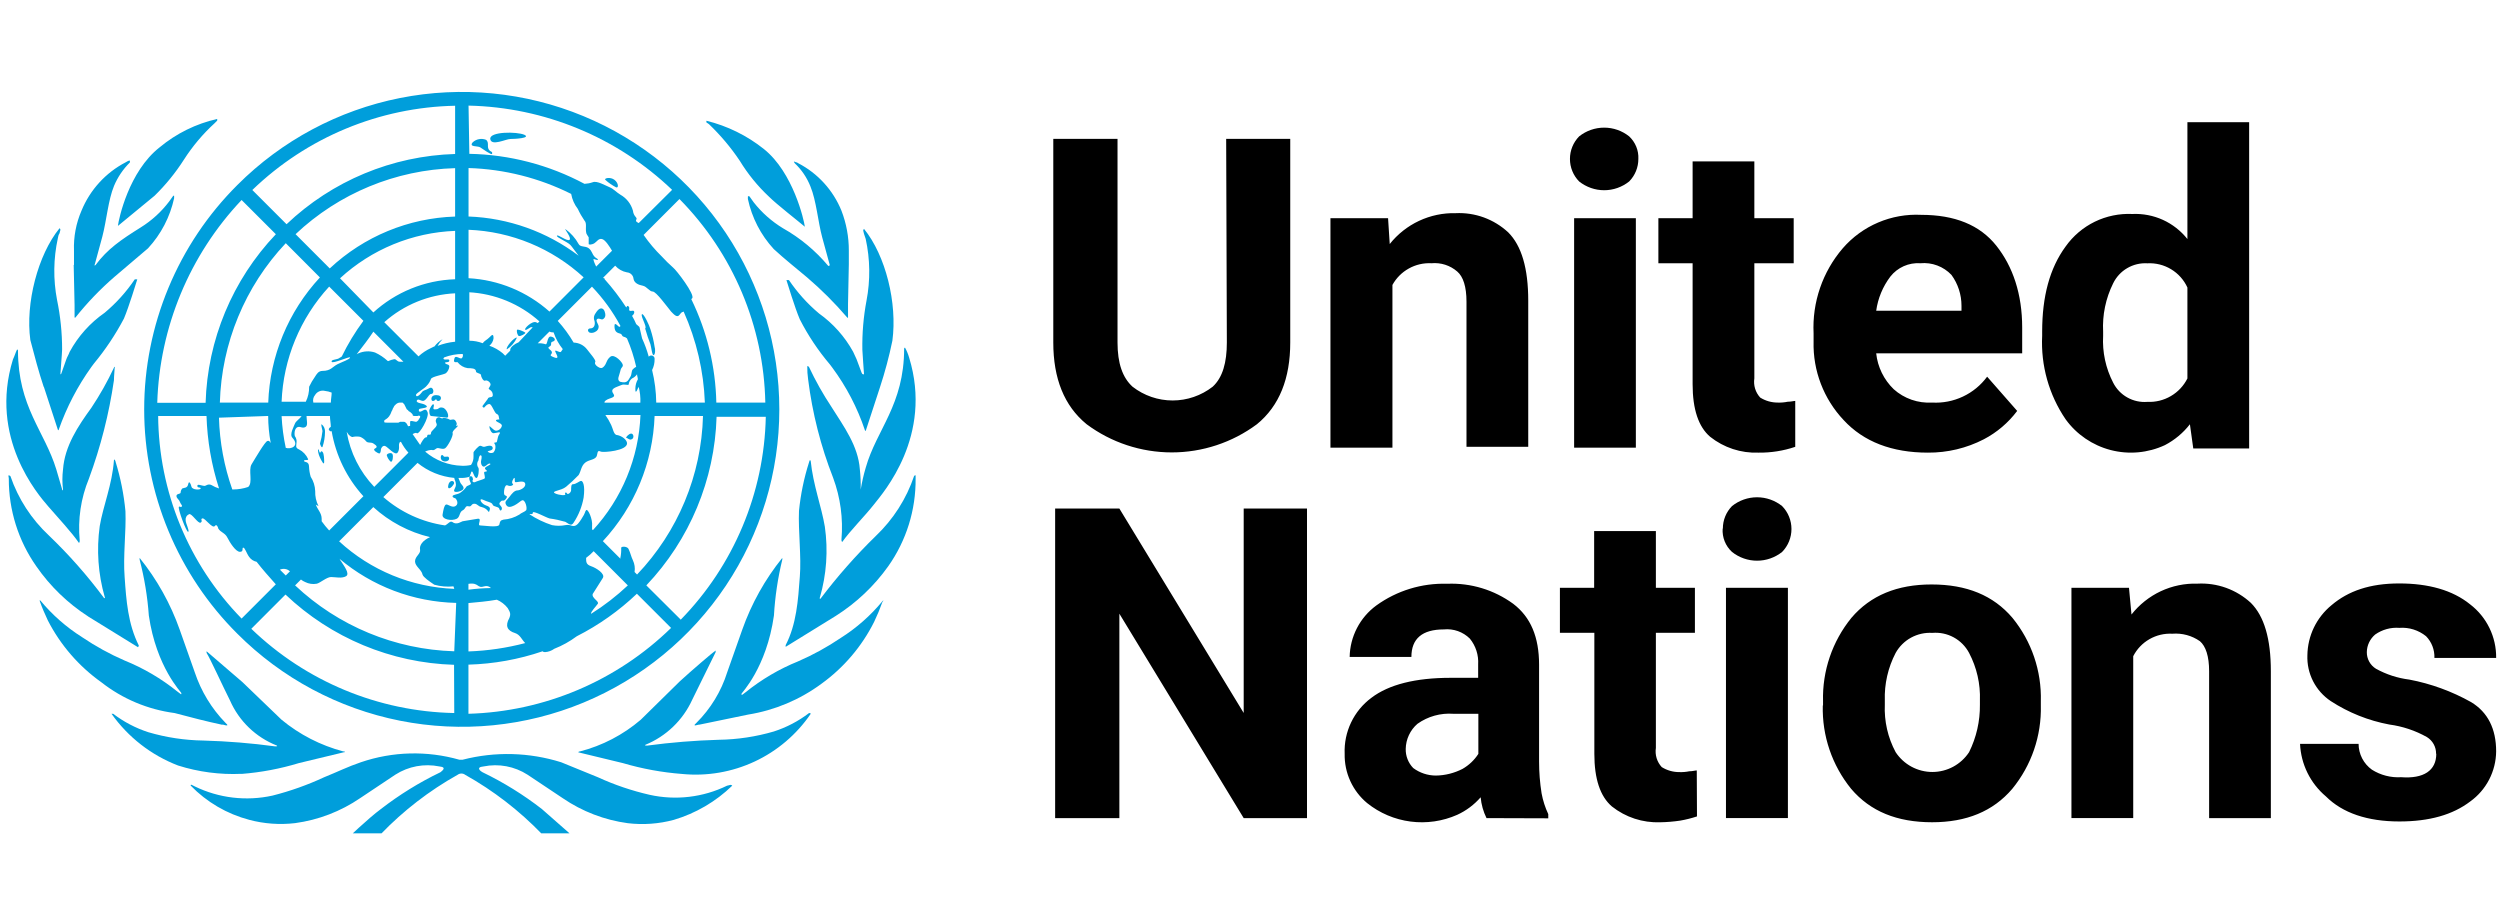
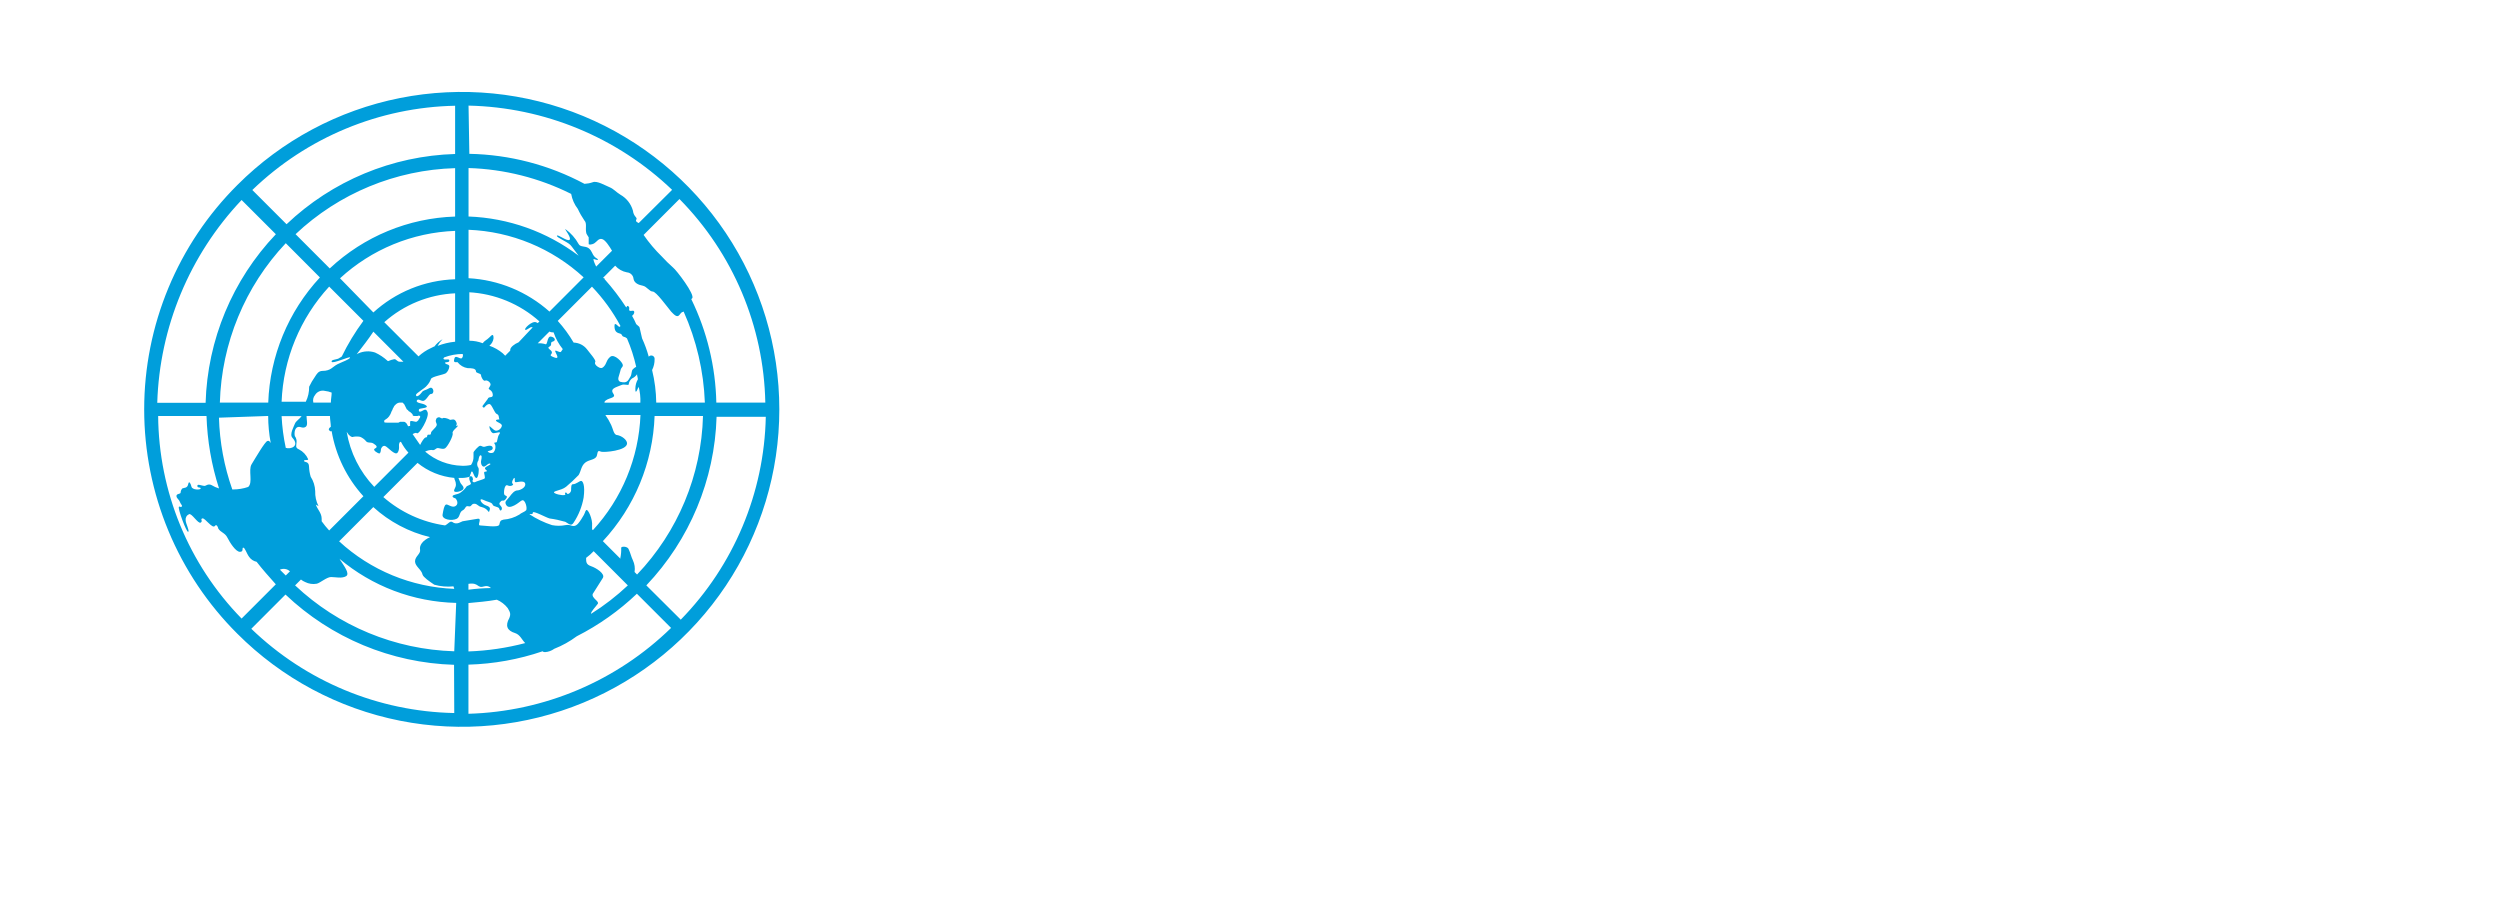
<svg xmlns="http://www.w3.org/2000/svg" width="111" height="40" viewBox="0 0 111 40" fill="none">
  <g clip-path="url(#clip0_6447_14183)">
-     <path d="M54.442 6.167H57.287V15.207C57.287 16.799 56.806 18.023 55.806 18.837C54.713 19.649 53.388 20.087 52.027 20.087C50.665 20.087 49.34 19.649 48.248 18.837C47.248 18.023 46.766 16.799 46.766 15.207V6.167H49.618V15.207C49.618 16.132 49.842 16.767 50.285 17.17C50.794 17.566 51.42 17.781 52.064 17.781C52.708 17.781 53.334 17.566 53.843 17.17C54.286 16.763 54.472 16.096 54.472 15.207L54.442 6.167ZM63.556 11.688C63.206 11.67 62.858 11.75 62.552 11.921C62.245 12.091 61.993 12.344 61.824 12.651V19.875H59.072V9.687H61.63L61.704 10.835C62.053 10.396 62.498 10.044 63.006 9.806C63.514 9.568 64.07 9.451 64.631 9.465C65.057 9.444 65.483 9.509 65.884 9.655C66.285 9.802 66.652 10.027 66.965 10.317C67.557 10.91 67.854 11.91 67.854 13.355V19.839H65.112V13.391C65.112 12.724 64.963 12.28 64.703 12.057C64.547 11.921 64.365 11.819 64.168 11.755C63.97 11.692 63.763 11.669 63.556 11.688ZM69.706 7.056C69.705 6.683 69.851 6.323 70.113 6.056C70.429 5.804 70.821 5.667 71.225 5.667C71.629 5.667 72.021 5.804 72.336 6.056C72.472 6.184 72.579 6.339 72.65 6.512C72.72 6.684 72.752 6.87 72.743 7.056C72.744 7.43 72.598 7.789 72.336 8.056C72.021 8.308 71.629 8.446 71.225 8.446C70.821 8.446 70.429 8.308 70.113 8.056C69.851 7.789 69.705 7.43 69.706 7.056ZM72.632 9.687V19.875H69.891V9.687H72.632ZM79.709 19.839C79.184 20.017 78.633 20.104 78.079 20.097C77.301 20.127 76.539 19.877 75.93 19.393C75.411 18.948 75.152 18.169 75.152 17.059V11.688H73.632V9.687H75.152V7.167H77.893V9.687H79.64V11.688H77.893V16.799C77.87 16.952 77.881 17.108 77.926 17.255C77.971 17.403 78.049 17.538 78.153 17.652C78.386 17.798 78.656 17.875 78.931 17.874C79.08 17.88 79.229 17.867 79.374 17.837C79.524 17.837 79.635 17.801 79.709 17.801V19.839ZM89.563 18.245C89.169 18.769 88.663 19.2 88.082 19.504C87.314 19.9 86.462 20.103 85.599 20.097C84.006 20.097 82.746 19.615 81.858 18.652C80.971 17.712 80.491 16.46 80.523 15.169V14.8C80.457 13.421 80.921 12.068 81.821 11.021C82.251 10.526 82.788 10.135 83.391 9.879C83.994 9.622 84.648 9.506 85.302 9.539C86.785 9.539 87.901 9.983 88.638 10.91C89.374 11.837 89.785 13.059 89.785 14.54V15.689H83.303C83.367 16.294 83.643 16.858 84.081 17.281C84.311 17.488 84.581 17.646 84.873 17.748C85.165 17.85 85.475 17.892 85.784 17.874C86.255 17.901 86.725 17.81 87.152 17.609C87.579 17.409 87.949 17.105 88.229 16.725L89.563 18.245ZM85.266 11.688C85.012 11.67 84.758 11.715 84.525 11.818C84.293 11.922 84.089 12.08 83.932 12.28C83.596 12.724 83.379 13.247 83.303 13.798H87.09V13.577C87.091 13.084 86.935 12.604 86.645 12.206C86.47 12.021 86.254 11.877 86.015 11.788C85.776 11.698 85.52 11.664 85.266 11.688ZM97.381 19.912L97.232 18.837C96.933 19.222 96.554 19.538 96.121 19.764C95.367 20.114 94.515 20.191 93.71 19.981C92.906 19.771 92.199 19.289 91.712 18.615C90.972 17.526 90.607 16.226 90.672 14.911V14.725C90.672 13.166 91.005 11.91 91.712 10.946C92.045 10.476 92.491 10.097 93.009 9.844C93.527 9.592 94.101 9.474 94.676 9.501C95.143 9.48 95.608 9.569 96.033 9.762C96.458 9.956 96.831 10.248 97.121 10.614V5.426H99.862V19.912H97.381ZM93.379 14.911C93.339 15.631 93.493 16.349 93.824 16.99C93.964 17.267 94.183 17.497 94.454 17.648C94.724 17.8 95.034 17.868 95.344 17.843C95.709 17.86 96.071 17.771 96.386 17.586C96.702 17.402 96.957 17.13 97.121 16.803V12.766C96.967 12.429 96.715 12.146 96.398 11.955C96.081 11.763 95.713 11.671 95.344 11.691C95.031 11.672 94.719 11.747 94.449 11.905C94.178 12.063 93.961 12.298 93.824 12.58C93.493 13.246 93.34 13.986 93.379 14.729V14.911ZM58.031 22.58V36.324H55.22L49.7 27.248V36.324H46.848V22.58H49.7L55.22 31.656V22.58H58.031ZM66.001 36.324C65.858 36.034 65.77 35.721 65.741 35.399C65.454 35.729 65.1 35.995 64.702 36.177C64.051 36.465 63.334 36.569 62.628 36.477C61.923 36.386 61.256 36.102 60.701 35.657C60.38 35.39 60.124 35.055 59.952 34.676C59.779 34.297 59.694 33.883 59.703 33.467C59.683 32.988 59.781 32.511 59.988 32.078C60.194 31.646 60.503 31.27 60.888 30.984C61.666 30.391 62.851 30.095 64.407 30.095H65.63V29.502C65.656 29.086 65.524 28.676 65.26 28.353C65.11 28.205 64.929 28.092 64.731 28.021C64.532 27.951 64.32 27.925 64.111 27.946C63.147 27.946 62.666 28.354 62.666 29.169H59.925C59.932 28.723 60.044 28.284 60.249 27.887C60.455 27.49 60.749 27.146 61.11 26.882C62.025 26.222 63.132 25.884 64.26 25.919C65.308 25.877 66.339 26.19 67.186 26.808C67.965 27.4 68.335 28.289 68.335 29.513V33.813C68.335 34.285 68.372 34.756 68.446 35.222C68.505 35.542 68.605 35.853 68.743 36.147V36.333L66.001 36.324ZM63.749 34.435C64.162 34.43 64.568 34.328 64.936 34.139C65.22 33.976 65.462 33.748 65.639 33.472V31.692H64.527C63.96 31.651 63.397 31.808 62.934 32.138C62.774 32.276 62.645 32.447 62.556 32.638C62.466 32.83 62.418 33.038 62.414 33.25C62.41 33.407 62.438 33.563 62.495 33.709C62.552 33.855 62.638 33.989 62.747 34.101C63.036 34.316 63.387 34.433 63.747 34.435H63.749ZM75.346 36.249C75.103 36.329 74.856 36.391 74.604 36.435C74.31 36.479 74.013 36.504 73.715 36.509C72.938 36.538 72.176 36.289 71.567 35.806C71.048 35.36 70.789 34.582 70.789 33.472V28.095H69.26V26.099H70.78V23.58H73.521V26.099H75.254V28.095H73.521V33.207C73.498 33.359 73.509 33.515 73.554 33.663C73.599 33.81 73.677 33.946 73.781 34.059C74.015 34.205 74.284 34.282 74.559 34.281C74.708 34.287 74.857 34.275 75.003 34.245C75.152 34.245 75.263 34.207 75.337 34.207L75.346 36.249ZM76.495 23.469C76.494 23.095 76.64 22.736 76.902 22.469C77.217 22.217 77.609 22.079 78.013 22.079C78.418 22.079 78.809 22.217 79.125 22.469C79.392 22.741 79.541 23.107 79.541 23.488C79.541 23.869 79.392 24.235 79.125 24.507C78.809 24.758 78.417 24.895 78.013 24.895C77.61 24.895 77.218 24.758 76.902 24.507C76.759 24.376 76.647 24.215 76.575 24.035C76.503 23.856 76.473 23.662 76.486 23.469H76.495ZM79.383 26.099V36.322H76.633V26.099H79.383ZM80.943 31.323V31.138C80.906 29.792 81.353 28.478 82.202 27.433C83.055 26.432 84.24 25.95 85.76 25.95C87.319 25.95 88.501 26.432 89.353 27.433C90.204 28.477 90.651 29.792 90.613 31.138V31.323C90.647 32.67 90.196 33.984 89.343 35.026C88.49 36.026 87.305 36.508 85.786 36.508C84.226 36.508 83.044 36.026 82.192 35.026C81.343 33.981 80.896 32.667 80.932 31.322L80.943 31.323ZM83.686 31.1V31.285C83.654 32.02 83.82 32.749 84.167 33.397C84.345 33.667 84.587 33.889 84.871 34.042C85.156 34.195 85.474 34.276 85.797 34.276C86.12 34.276 86.438 34.195 86.723 34.042C87.007 33.889 87.249 33.667 87.427 33.397C87.752 32.741 87.917 32.017 87.908 31.285V31.1C87.935 30.366 87.769 29.639 87.427 28.989C87.272 28.697 87.035 28.457 86.745 28.299C86.455 28.141 86.125 28.072 85.796 28.1C85.468 28.08 85.142 28.153 84.853 28.31C84.565 28.467 84.327 28.703 84.167 28.989C83.828 29.64 83.662 30.367 83.686 31.1ZM96.447 28.137C96.093 28.119 95.741 28.203 95.434 28.38C95.126 28.557 94.876 28.819 94.715 29.135V36.322H91.972V26.099H94.527L94.638 27.284C94.985 26.843 95.431 26.489 95.939 26.25C96.448 26.012 97.005 25.897 97.567 25.914C97.999 25.89 98.431 25.954 98.838 26.1C99.245 26.247 99.619 26.473 99.937 26.766C100.53 27.359 100.826 28.359 100.826 29.804V36.324H98.085V29.804C98.085 29.137 97.936 28.693 97.677 28.47C97.321 28.22 96.888 28.103 96.454 28.137H96.447ZM108.162 33.467C108.164 33.318 108.128 33.172 108.056 33.042C107.984 32.912 107.88 32.803 107.753 32.725C107.238 32.436 106.672 32.247 106.086 32.169C105.16 31.996 104.277 31.643 103.487 31.129C103.154 30.907 102.883 30.603 102.701 30.246C102.519 29.889 102.432 29.492 102.448 29.091C102.454 28.665 102.553 28.245 102.738 27.861C102.924 27.477 103.192 27.138 103.522 26.868C104.264 26.238 105.225 25.905 106.523 25.905C107.821 25.905 108.894 26.201 109.672 26.832C110.037 27.111 110.331 27.471 110.532 27.884C110.733 28.297 110.835 28.752 110.829 29.211H108.088C108.094 29.034 108.065 28.857 108.001 28.691C107.938 28.526 107.841 28.375 107.717 28.248C107.383 27.978 106.96 27.845 106.532 27.877C106.15 27.848 105.77 27.953 105.457 28.173C105.344 28.269 105.252 28.388 105.188 28.522C105.124 28.656 105.089 28.802 105.087 28.951C105.084 29.099 105.121 29.246 105.192 29.376C105.263 29.506 105.367 29.615 105.494 29.693C105.952 29.946 106.455 30.11 106.975 30.174C107.938 30.357 108.864 30.695 109.718 31.174C110.458 31.62 110.829 32.359 110.829 33.361C110.825 33.796 110.719 34.223 110.52 34.61C110.32 34.996 110.033 35.33 109.68 35.584C108.902 36.177 107.866 36.473 106.532 36.473C105.123 36.473 104.012 36.102 103.271 35.361C102.928 35.072 102.649 34.716 102.451 34.314C102.254 33.912 102.141 33.474 102.122 33.027H104.721C104.722 33.251 104.776 33.473 104.879 33.672C104.982 33.872 105.131 34.044 105.314 34.175C105.701 34.419 106.155 34.535 106.611 34.508C107.611 34.583 108.171 34.212 108.171 33.468L108.162 33.467Z" fill="black" />
-     <path d="M32.287 34.882C31.218 35.404 30.003 35.548 28.841 35.289C28.051 35.108 27.281 34.847 26.545 34.509L24.915 33.844C23.496 33.399 21.982 33.36 20.543 33.731H20.394C18.959 33.323 17.434 33.362 16.022 33.844C15.468 34.029 14.948 34.287 14.393 34.509C13.655 34.852 12.885 35.126 12.096 35.325C10.934 35.581 9.721 35.438 8.651 34.918L8.502 34.843C8.466 34.843 8.466 34.843 8.466 34.88C9.177 35.614 10.076 36.139 11.065 36.4C11.728 36.577 12.42 36.627 13.102 36.547C14.139 36.407 15.129 36.026 15.993 35.436L17.552 34.396C18.133 34.023 18.837 33.892 19.514 34.031C19.884 34.067 19.588 34.253 19.552 34.289C18.618 34.738 17.734 35.285 16.914 35.919C16.358 36.327 15.355 37.29 15.355 37.29L16.095 37.921L16.911 37.03C17.912 35.992 19.061 35.105 20.319 34.4C20.367 34.364 20.426 34.345 20.486 34.345C20.545 34.345 20.604 34.364 20.652 34.4C21.91 35.105 23.059 35.992 24.06 37.03L24.876 37.921L25.616 37.29L24.057 35.919C23.24 35.285 22.358 34.739 21.427 34.289C21.352 34.253 21.094 34.067 21.465 34.031C22.142 33.892 22.847 34.025 23.428 34.4L24.987 35.44C25.85 36.03 26.84 36.41 27.876 36.55C28.558 36.631 29.25 36.581 29.913 36.403C30.89 36.113 31.781 35.592 32.513 34.883C32.492 34.863 32.466 34.85 32.438 34.847L32.291 34.883M35.921 31.66C35.451 32.019 34.924 32.295 34.361 32.477C33.567 32.71 32.744 32.834 31.916 32.846C30.851 32.877 29.787 32.964 28.73 33.105C28.655 33.105 28.619 33.105 28.655 33.069C29.578 32.691 30.322 31.975 30.735 31.068L31.774 28.956V28.883C31.702 28.919 30.664 29.808 30.182 30.253L28.449 31.957C27.667 32.626 26.742 33.108 25.744 33.365H25.708L25.672 33.402L27.657 33.882C28.515 34.135 29.396 34.296 30.288 34.364C31.391 34.472 32.502 34.281 33.506 33.812C34.51 33.343 35.369 32.612 35.994 31.697C35.994 31.659 35.957 31.659 35.919 31.659M39.18 26.694C38.653 27.332 38.028 27.883 37.328 28.325C36.731 28.729 36.098 29.077 35.437 29.364C34.596 29.704 33.81 30.167 33.103 30.737L32.956 30.848C32.918 30.848 32.918 30.848 32.918 30.81C32.918 30.771 34.03 29.663 34.363 27.329C34.412 26.491 34.536 25.66 34.734 24.846V24.771C33.965 25.725 33.364 26.802 32.956 27.958L32.289 29.846C32.022 30.697 31.551 31.47 30.918 32.099L30.844 32.172V32.21C30.918 32.21 30.991 32.172 31.066 32.172L33.214 31.728C34.395 31.538 35.513 31.068 36.475 30.357C37.462 29.644 38.263 28.704 38.809 27.616C38.948 27.326 39.072 27.029 39.18 26.726C39.253 26.653 39.217 26.653 39.18 26.689M40.587 21.132C40.245 22.147 39.66 23.062 38.884 23.799C38.001 24.661 37.184 25.587 36.439 26.571C36.439 26.608 36.364 26.571 36.401 26.535C36.698 25.513 36.774 24.439 36.623 23.385C36.475 22.496 36.103 21.533 35.994 20.458L35.957 20.422C35.957 20.458 35.919 20.495 35.919 20.533C35.696 21.232 35.548 21.952 35.475 22.681C35.437 23.57 35.586 24.719 35.512 25.608C35.437 26.648 35.363 27.72 34.883 28.645V28.72L37.104 27.349C38.019 26.771 38.813 26.02 39.44 25.138C40.242 24.001 40.667 22.64 40.653 21.248V21.099C40.625 21.104 40.599 21.117 40.578 21.137" fill="#009EDB" />
-     <path d="M38.215 21.728C38.221 21.432 38.209 21.135 38.177 20.84C38.104 19.8 37.473 18.949 36.917 18.067C36.541 17.5 36.207 16.905 35.917 16.289C35.897 16.269 35.871 16.256 35.843 16.253C35.84 16.451 35.852 16.649 35.881 16.846C36.068 18.343 36.441 19.812 36.992 21.217C37.315 22.09 37.441 23.024 37.361 23.951C37.361 24.026 37.361 24.026 37.397 24.062C37.731 23.581 38.399 22.914 38.806 22.395C39.213 21.877 41.436 19.358 40.365 15.875C40.32 15.72 40.258 15.571 40.18 15.43L40.144 15.468C40.144 17.986 38.92 19.062 38.438 20.765C38.345 21.081 38.271 21.403 38.217 21.728M38.253 16.542L38.031 15.948L37.88 15.62C37.509 14.946 36.99 14.364 36.363 13.917C35.851 13.487 35.402 12.988 35.028 12.434H34.917C34.954 12.545 35.288 13.657 35.51 14.175C35.876 14.892 36.324 15.563 36.844 16.177L36.955 16.324C37.579 17.167 38.067 18.102 38.4 19.096C38.4 19.106 38.404 19.115 38.411 19.122C38.418 19.129 38.427 19.133 38.437 19.133L39.067 17.206C39.292 16.524 39.477 15.83 39.622 15.127C39.845 13.46 39.326 11.348 38.362 10.162C38.342 10.182 38.329 10.209 38.326 10.237L38.362 10.384L38.437 10.608C38.634 11.51 38.647 12.442 38.473 13.349C38.337 14.069 38.276 14.801 38.289 15.534C38.289 15.645 38.362 16.573 38.362 16.608C38.362 16.643 38.326 16.608 38.289 16.608M35.281 7.243C35.59 7.533 35.83 7.888 35.985 8.282C36.245 8.911 36.318 9.842 36.505 10.535L36.839 11.757C36.839 11.795 36.801 11.831 36.765 11.795C36.202 11.125 35.524 10.562 34.762 10.133C34.264 9.831 33.825 9.442 33.465 8.984L33.28 8.724C33.275 8.719 33.27 8.715 33.263 8.713C33.257 8.71 33.25 8.708 33.243 8.708C33.236 8.708 33.229 8.71 33.223 8.713C33.216 8.715 33.21 8.719 33.206 8.724V8.835C33.383 9.666 33.779 10.433 34.354 11.058C34.836 11.504 35.354 11.911 35.836 12.318C36.474 12.863 37.069 13.458 37.615 14.096C37.615 14.096 37.652 14.134 37.652 14.096V13.503L37.688 11.725V11.133C37.691 10.525 37.579 9.922 37.361 9.355C36.991 8.444 36.307 7.694 35.434 7.243C35.398 7.206 35.323 7.206 35.248 7.168C35.251 7.197 35.265 7.224 35.287 7.243M31.475 5.51C31.99 6.002 32.451 6.548 32.847 7.14C33.205 7.727 33.641 8.263 34.143 8.733C34.476 9.067 35.477 9.845 35.735 10.067C35.699 9.771 35.216 7.659 33.921 6.621C33.17 6.02 32.297 5.591 31.364 5.361V5.435L31.475 5.51ZM10.725 34.362C11.59 34.294 12.445 34.133 13.276 33.88L15.277 33.398H15.313C15.313 33.394 15.312 33.389 15.31 33.385C15.309 33.38 15.306 33.376 15.303 33.373C15.299 33.369 15.295 33.367 15.291 33.365C15.286 33.363 15.282 33.362 15.277 33.362H15.239C14.234 33.096 13.299 32.616 12.498 31.953L10.765 30.286L9.172 28.916V28.99C9.32 29.212 9.876 30.435 10.212 31.101C10.613 32.017 11.361 32.736 12.291 33.102C12.328 33.139 12.291 33.139 12.217 33.139C11.16 32.996 10.096 32.91 9.03 32.88C8.202 32.868 7.38 32.744 6.585 32.51C6.023 32.328 5.496 32.051 5.026 31.693H4.952C5.688 32.732 6.715 33.531 7.904 33.988C8.814 34.276 9.767 34.402 10.72 34.358M9.867 32.172C9.942 32.172 9.978 32.21 10.089 32.21V32.172L10.016 32.099C9.395 31.461 8.927 30.691 8.646 29.846L7.979 27.958C7.571 26.802 6.969 25.725 6.199 24.771V24.846C6.411 25.659 6.548 26.49 6.608 27.329C6.941 29.625 8.053 30.737 8.053 30.773C8.053 30.81 8.053 30.848 8.015 30.81L7.868 30.699C7.161 30.13 6.375 29.668 5.534 29.328C4.873 29.041 4.24 28.693 3.643 28.289C2.943 27.847 2.318 27.298 1.791 26.66H1.755C1.862 26.963 1.986 27.259 2.125 27.549C2.685 28.639 3.498 29.579 4.496 30.29C5.44 31.031 6.565 31.504 7.755 31.66C8.46 31.846 9.164 32.031 9.867 32.18M3.903 27.365L6.126 28.736C6.146 28.715 6.159 28.689 6.163 28.661C5.681 27.698 5.606 26.662 5.534 25.624C5.459 24.697 5.606 23.586 5.57 22.697C5.5 21.953 5.353 21.219 5.132 20.505C5.132 20.469 5.095 20.432 5.095 20.394L5.059 20.432C4.984 21.507 4.577 22.47 4.428 23.359C4.281 24.412 4.356 25.485 4.65 26.507C4.688 26.545 4.614 26.582 4.614 26.545C3.878 25.554 3.06 24.627 2.169 23.773C1.394 23.049 0.808 22.146 0.464 21.143C0.444 21.122 0.419 21.109 0.391 21.105C0.353 21.105 0.391 21.179 0.391 21.254C0.386 22.645 0.813 24.005 1.613 25.144C2.225 26.028 3.006 26.784 3.91 27.367M3.503 24.106C3.539 24.069 3.539 24.069 3.539 23.995C3.45 23.062 3.59 22.121 3.947 21.254C4.469 19.839 4.842 18.374 5.059 16.882C5.059 16.697 5.095 16.362 5.095 16.289C5.059 16.289 5.059 16.289 5.059 16.326C4.77 16.943 4.435 17.538 4.057 18.105C3.465 18.92 2.872 19.808 2.798 20.846C2.761 21.142 2.761 21.44 2.798 21.735C2.798 21.745 2.794 21.754 2.787 21.761C2.78 21.768 2.771 21.772 2.761 21.772V21.735L2.501 20.846C1.982 19.141 0.798 18.074 0.798 15.548L0.76 15.511C0.687 15.659 0.649 15.808 0.576 15.955C-0.5 19.438 1.687 21.957 2.136 22.477C2.585 22.997 3.175 23.624 3.506 24.106M1.947 17.175L2.576 19.102C2.581 19.102 2.585 19.101 2.59 19.099C2.594 19.097 2.598 19.094 2.602 19.091C2.605 19.087 2.608 19.084 2.61 19.079C2.611 19.075 2.612 19.07 2.612 19.065C2.96 18.077 3.447 17.144 4.057 16.293L4.168 16.144C4.681 15.525 5.128 14.855 5.503 14.144C5.724 13.624 6.059 12.514 6.095 12.403H5.984C5.611 12.957 5.162 13.455 4.65 13.884C4.001 14.335 3.467 14.931 3.091 15.626C3.054 15.737 2.98 15.848 2.943 15.958L2.721 16.589C2.721 16.589 2.683 16.664 2.683 16.589C2.683 16.515 2.758 15.662 2.758 15.515C2.758 14.777 2.683 14.04 2.533 13.318C2.359 12.411 2.371 11.478 2.569 10.576C2.577 10.498 2.602 10.422 2.644 10.355C2.644 10.318 2.68 10.244 2.68 10.206C2.68 10.168 2.68 10.169 2.644 10.133C1.68 11.318 1.124 13.467 1.347 15.097C1.531 15.801 1.716 16.504 1.94 17.177M3.272 11.767L3.311 13.546V14.101H3.347C3.87 13.443 4.453 12.836 5.088 12.287L6.57 11.027C7.149 10.402 7.55 9.632 7.731 8.799V8.69H7.694L7.509 8.948C7.163 9.405 6.736 9.794 6.249 10.097C5.36 10.653 4.768 11.06 4.248 11.763C4.212 11.802 4.174 11.802 4.212 11.727L4.544 10.504C4.73 9.8 4.804 8.875 5.064 8.251C5.228 7.862 5.467 7.508 5.768 7.212V7.13C5.693 7.13 5.657 7.166 5.582 7.205C4.694 7.666 3.999 8.427 3.619 9.353C3.377 9.913 3.262 10.521 3.285 11.131V11.76M5.25 10.019L6.864 8.69C7.356 8.209 7.792 7.674 8.162 7.095C8.546 6.495 9.007 5.947 9.533 5.467L9.644 5.354V5.281C8.704 5.494 7.829 5.925 7.088 6.541C5.716 7.615 5.272 9.726 5.236 10.022M20.136 21.512C20.246 21.363 19.986 21.252 19.912 21.512C19.837 21.772 20.025 21.697 20.136 21.512ZM22.951 14.992C22.84 14.953 22.431 15.435 22.506 15.511C22.701 15.384 22.855 15.203 22.951 14.992ZM23.026 14.917C23.099 14.953 23.358 14.806 23.322 14.768C23.286 14.73 22.951 14.583 22.951 14.657C22.946 14.703 22.949 14.75 22.962 14.795C22.975 14.839 22.997 14.881 23.026 14.917ZM28.026 19.511C28.175 19.474 28.137 19.251 28.026 19.251C27.916 19.251 27.767 19.436 27.805 19.436C27.843 19.436 27.952 19.547 28.026 19.511ZM26.21 14.581C26.1 14.581 26.063 14.694 26.174 14.766C26.217 14.78 26.263 14.784 26.308 14.777C26.353 14.771 26.396 14.755 26.434 14.73C26.477 14.711 26.514 14.68 26.54 14.64C26.566 14.601 26.58 14.555 26.581 14.508C26.581 14.396 26.434 14.248 26.507 14.174C26.58 14.099 26.692 14.212 26.767 14.174C26.801 14.156 26.829 14.13 26.849 14.097C26.869 14.064 26.878 14.027 26.878 13.988C26.878 13.915 26.841 13.692 26.692 13.692C26.543 13.692 26.396 13.988 26.396 13.988C26.378 14.029 26.369 14.073 26.369 14.118C26.369 14.163 26.378 14.207 26.396 14.248C26.434 14.396 26.396 14.581 26.21 14.581Z" fill="#009EDB" />
-     <path d="M28.655 14.617C28.718 14.843 28.793 15.066 28.879 15.284C28.915 15.395 28.953 15.804 29.026 15.766C29.099 15.727 29.101 15.506 29.064 15.395C29.024 15.131 28.962 14.871 28.879 14.617C28.841 14.468 28.583 13.913 28.508 13.95C28.434 13.986 28.619 14.32 28.655 14.47C28.692 14.619 28.619 14.544 28.655 14.619M27.359 8.32C27.47 8.356 27.47 8.135 27.285 7.987C27.099 7.84 26.803 7.913 26.878 7.987C27.023 8.119 27.185 8.23 27.359 8.32ZM21.802 6.728C21.543 6.579 21.766 6.357 21.581 6.208C21.482 6.168 21.373 6.158 21.268 6.178C21.163 6.197 21.066 6.246 20.988 6.319C20.803 6.542 21.21 6.468 21.321 6.542C21.432 6.617 21.802 6.875 21.841 6.839C21.848 6.829 21.852 6.819 21.854 6.807C21.856 6.796 21.855 6.784 21.851 6.774C21.848 6.763 21.842 6.753 21.834 6.745C21.825 6.737 21.815 6.731 21.804 6.728M23.286 5.986C22.953 5.837 21.726 5.837 21.768 6.171C21.809 6.506 22.471 6.171 22.657 6.171C22.842 6.171 23.582 6.133 23.286 5.986ZM19.912 20.285C19.839 20.248 19.728 20.321 19.69 20.248C19.652 20.175 19.579 20.21 19.579 20.248C19.569 20.28 19.567 20.313 19.573 20.346C19.579 20.378 19.594 20.409 19.616 20.434C19.657 20.469 19.71 20.488 19.764 20.488C19.818 20.488 19.871 20.469 19.912 20.434C19.931 20.413 19.941 20.387 19.941 20.359C19.941 20.332 19.931 20.305 19.912 20.285ZM19.209 17.803C19.32 17.803 19.32 17.729 19.358 17.729C19.396 17.729 19.358 17.803 19.468 17.803C19.579 17.803 19.69 17.543 19.358 17.543C19.098 17.543 19.134 17.803 19.209 17.803ZM19.654 18.1C19.468 18.061 19.505 18.172 19.358 18.172C19.134 18.21 19.32 18.025 19.247 17.951C19.209 17.914 19.098 18.1 19.061 18.21C19.061 18.285 19.061 18.432 19.134 18.469L19.839 18.543C19.987 18.543 19.839 18.136 19.654 18.1ZM17.356 20.506C17.431 20.506 17.467 20.285 17.431 20.174C17.394 20.063 17.171 20.137 17.171 20.21C17.201 20.325 17.266 20.429 17.356 20.506ZM14.393 20.506C14.393 20.434 14.393 20.137 14.319 20.063C14.244 19.988 14.244 20.099 14.208 20.099C14.171 20.099 14.17 19.952 14.133 19.952C14.097 19.952 14.133 20.174 14.208 20.321C14.282 20.468 14.393 20.692 14.393 20.506ZM14.319 19.841C14.392 19.626 14.429 19.401 14.43 19.174C14.434 19.11 14.423 19.047 14.397 18.989C14.371 18.93 14.332 18.879 14.282 18.84C14.244 18.84 14.282 18.95 14.319 19.136C14.299 19.324 14.262 19.511 14.208 19.692C14.208 19.728 14.282 19.914 14.319 19.841Z" fill="#009EDB" />
    <path d="M10.54 28.139C12.51 30.111 15.022 31.454 17.756 31.999C20.49 32.543 23.324 32.265 25.9 31.198C28.476 30.132 30.678 28.325 32.227 26.007C33.776 23.689 34.602 20.964 34.602 18.176C34.602 15.388 33.776 12.663 32.227 10.345C30.678 8.027 28.476 6.221 25.9 5.154C23.324 4.088 20.49 3.809 17.756 4.353C15.022 4.898 12.51 6.241 10.54 8.213C9.228 9.52 8.188 11.072 7.478 12.782C6.768 14.492 6.402 16.325 6.402 18.176C6.402 20.027 6.768 21.86 7.478 23.57C8.188 25.28 9.228 26.833 10.54 28.139ZM7.02 18.469H9.169C9.203 19.562 9.39 20.645 9.725 21.687C9.608 21.652 9.495 21.602 9.391 21.538C9.244 21.463 9.133 21.574 9.095 21.574C8.947 21.574 8.762 21.463 8.762 21.574C8.762 21.685 8.909 21.612 8.909 21.687C8.909 21.761 8.538 21.759 8.502 21.612C8.466 21.465 8.391 21.316 8.355 21.501C8.318 21.687 8.169 21.649 8.095 21.687C8.049 21.737 8.022 21.802 8.02 21.87C8.02 21.945 7.835 21.909 7.835 22.019C7.835 22.13 7.946 22.168 7.984 22.279C8.022 22.39 8.131 22.465 8.058 22.501C7.986 22.538 8.02 22.465 7.946 22.501C7.871 22.538 8.28 23.65 8.355 23.612C8.429 23.574 8.242 23.243 8.242 23.092C8.236 23.038 8.247 22.984 8.274 22.937C8.3 22.89 8.342 22.854 8.391 22.832C8.502 22.759 8.798 23.277 8.911 23.203C9.023 23.128 8.874 23.055 8.985 23.017C9.096 22.979 9.431 23.499 9.542 23.352C9.616 23.241 9.689 23.425 9.689 23.463C9.8 23.648 9.985 23.648 10.096 23.87C10.207 24.092 10.467 24.501 10.652 24.501C10.838 24.501 10.727 24.315 10.801 24.315C10.876 24.315 10.948 24.573 11.059 24.722C11.138 24.837 11.258 24.916 11.394 24.944C11.652 25.279 11.95 25.611 12.246 25.944L10.727 27.464C8.372 25.053 7.044 21.823 7.022 18.453M19.285 15.38L19.136 15.454C18.932 15.546 18.745 15.671 18.581 15.823L17.062 14.305C17.932 13.53 19.042 13.078 20.207 13.023V15.172C19.94 15.198 19.678 15.261 19.429 15.357C19.489 15.249 19.563 15.149 19.65 15.061C19.505 15.145 19.378 15.259 19.28 15.395M18.127 18.914V18.989C18.127 18.914 18.091 18.878 18.053 18.803C18.016 18.765 17.98 18.729 17.942 18.729H17.763L17.691 18.765H17.171C17.098 18.765 17.06 18.765 17.06 18.729C17.023 18.582 17.245 18.692 17.394 18.247C17.431 18.211 17.431 18.136 17.467 18.1L17.505 18.025L17.542 17.987L17.578 17.951C17.607 17.923 17.643 17.901 17.681 17.888C17.72 17.875 17.761 17.871 17.802 17.876H17.876L17.949 17.951L18.06 18.173C18.098 18.211 18.134 18.211 18.134 18.247C18.19 18.275 18.241 18.312 18.283 18.358L18.32 18.396V18.433C18.356 18.469 18.356 18.469 18.394 18.469H18.541C18.616 18.433 18.616 18.469 18.654 18.469V18.507C18.654 18.544 18.654 18.544 18.616 18.582C18.616 18.618 18.579 18.618 18.579 18.654C18.541 18.692 18.505 18.729 18.469 18.729C18.406 18.721 18.344 18.708 18.283 18.692C18.245 18.692 18.209 18.692 18.209 18.729V18.914M14.142 22.472C14.037 22.265 13.986 22.036 13.995 21.805C13.987 21.578 13.918 21.357 13.795 21.167C13.752 21.023 13.727 20.874 13.721 20.723C13.721 20.463 13.499 20.538 13.499 20.463C13.499 20.389 13.683 20.463 13.683 20.389C13.601 20.201 13.458 20.047 13.276 19.954C13.09 19.879 13.165 19.768 13.165 19.658C13.173 19.606 13.17 19.553 13.157 19.502C13.145 19.451 13.122 19.403 13.09 19.361C13.054 19.212 13.09 18.952 13.276 18.952C13.35 18.952 13.461 19.027 13.572 18.952C13.683 18.878 13.61 18.656 13.61 18.471H14.65C14.65 18.62 14.688 18.805 14.688 18.952C14.613 18.991 14.577 19.065 14.613 19.101C14.65 19.138 14.688 19.176 14.724 19.138C14.908 20.218 15.397 21.223 16.135 22.033L14.615 23.553C14.495 23.424 14.384 23.287 14.282 23.144V23.033C14.282 22.775 14.097 22.626 14.022 22.404M12.688 19.885C12.588 19.421 12.526 18.95 12.503 18.476H13.392C13.319 18.588 13.133 18.699 13.095 18.81C13.057 18.921 12.837 19.292 12.985 19.439C13.319 19.81 12.91 19.959 12.688 19.885ZM12.874 25.367L12.688 25.552L12.428 25.294C12.501 25.261 12.583 25.25 12.662 25.263C12.741 25.276 12.815 25.312 12.874 25.367ZM15.171 15.837C15.133 15.837 15.133 15.875 15.097 15.875C14.986 15.986 14.69 15.948 14.726 16.061C14.762 16.173 15.542 15.801 15.542 15.875C15.542 15.95 15.208 16.061 14.986 16.171C14.764 16.282 14.69 16.468 14.319 16.468C14.133 16.468 14.059 16.615 13.986 16.726C13.886 16.866 13.799 17.015 13.726 17.171C13.73 17.402 13.679 17.631 13.577 17.838H12.503C12.578 15.937 13.327 14.125 14.615 12.725L16.135 14.245C15.765 14.744 15.442 15.277 15.171 15.837ZM16.578 14.726L17.912 16.061H17.763C17.616 16.061 17.616 15.948 17.505 15.948C17.282 15.986 17.245 16.061 17.209 16.022C17.044 15.871 16.856 15.745 16.653 15.652C16.409 15.571 16.145 15.585 15.911 15.69C15.875 15.69 15.875 15.726 15.838 15.726C16.096 15.393 16.358 15.059 16.578 14.726ZM14.726 17.431C14.726 17.578 14.69 17.727 14.69 17.875H13.912C13.897 17.817 13.896 17.757 13.909 17.699C13.921 17.641 13.948 17.587 13.986 17.542C14.03 17.467 14.097 17.408 14.177 17.375C14.257 17.341 14.346 17.335 14.43 17.357C14.531 17.367 14.631 17.393 14.726 17.431ZM15.393 19.172L15.467 19.283C15.542 19.358 15.615 19.431 15.689 19.394C15.787 19.376 15.888 19.376 15.986 19.394C16.086 19.434 16.175 19.497 16.245 19.58C16.32 19.691 16.467 19.616 16.578 19.691C16.689 19.765 16.8 19.84 16.653 19.912C16.505 19.985 16.8 20.136 16.838 20.136C16.876 20.136 16.913 20.061 16.913 19.951C16.913 19.912 16.985 19.765 17.098 19.802C17.211 19.838 17.542 20.247 17.652 20.098C17.763 19.949 17.691 19.765 17.727 19.691C17.728 19.671 17.736 19.653 17.75 19.639C17.764 19.625 17.782 19.617 17.802 19.616C17.891 19.791 18.003 19.953 18.134 20.098L16.616 21.617C15.973 20.943 15.547 20.091 15.393 19.172ZM16.578 13.874L15.097 12.356C16.496 11.07 18.307 10.323 20.207 10.251V12.399C18.856 12.443 17.565 12.968 16.568 13.881M14.641 11.918L13.123 10.398C15.044 8.585 17.566 7.541 20.207 7.466V9.615C18.136 9.681 16.161 10.498 14.648 11.912M14.204 12.319C12.797 13.836 11.983 15.807 11.91 17.875H9.762C9.836 15.237 10.878 12.718 12.688 10.798L14.204 12.319ZM11.907 18.469C11.908 18.867 11.945 19.265 12.018 19.656C11.981 19.656 11.981 19.543 11.87 19.581C11.759 19.619 11.351 20.321 11.167 20.621C11.018 20.879 11.24 21.435 11.018 21.621C10.803 21.694 10.578 21.731 10.351 21.732H10.314C9.953 20.707 9.753 19.632 9.722 18.545L11.907 18.469ZM20.169 31.659C16.801 31.593 13.582 30.256 11.158 27.918L12.676 26.398C14.702 28.323 17.366 29.434 20.16 29.517L20.169 31.659ZM20.169 28.917C17.534 28.839 15.02 27.798 13.102 25.991L13.362 25.731C13.418 25.777 13.481 25.814 13.548 25.842C13.708 25.923 13.891 25.95 14.068 25.916C14.216 25.88 14.513 25.62 14.698 25.62C14.884 25.62 15.18 25.695 15.365 25.584C15.551 25.473 15.253 25.102 15.142 24.916C15.105 24.878 15.105 24.842 15.069 24.806C16.523 26.032 18.353 26.725 20.255 26.769L20.169 28.917ZM20.169 26.145C18.268 26.071 16.456 25.323 15.057 24.035L16.575 22.515C17.289 23.165 18.155 23.624 19.094 23.849C18.762 23.996 18.613 24.218 18.651 24.404C18.689 24.589 18.427 24.7 18.427 24.923C18.427 25.147 18.723 25.294 18.762 25.516C18.798 25.627 19.058 25.812 19.281 25.96C19.558 26.039 19.848 26.064 20.134 26.034L20.169 26.145ZM20.094 23.182C19.983 23.108 19.909 23.256 19.761 23.329C18.745 23.182 17.794 22.745 17.02 22.07L18.538 20.552C19.003 20.931 19.571 21.163 20.169 21.219C20.169 21.292 20.243 21.366 20.243 21.515C20.243 21.664 20.132 21.737 20.169 21.811C20.205 21.886 20.539 21.811 20.576 21.701C20.612 21.59 20.465 21.515 20.428 21.404C20.39 21.33 20.39 21.292 20.354 21.219H20.465C20.578 21.225 20.691 21.212 20.799 21.181C20.818 21.18 20.836 21.171 20.85 21.157C20.863 21.144 20.871 21.125 20.872 21.106C20.872 21.07 20.91 21.033 20.91 20.995C20.91 20.957 20.947 20.959 20.947 20.922L20.985 20.959C21.021 21.033 21.096 21.255 21.168 21.219C21.241 21.183 21.281 20.848 21.243 20.773C21.206 20.726 21.187 20.667 21.187 20.607C21.187 20.547 21.206 20.489 21.243 20.441C21.243 20.403 21.281 20.181 21.354 20.217C21.426 20.254 21.354 20.441 21.354 20.514C21.354 20.626 21.428 20.773 21.539 20.699C21.614 20.663 21.688 20.552 21.763 20.588C21.837 20.625 21.577 20.699 21.539 20.773C21.501 20.848 21.65 20.884 21.614 20.922C21.577 20.961 21.539 20.922 21.503 20.959C21.466 20.995 21.577 21.219 21.503 21.255C21.428 21.292 21.168 21.366 21.096 21.404C21.023 21.442 20.947 21.366 20.985 21.33C21.023 21.293 20.985 21.144 20.91 21.144C20.836 21.144 20.836 21.181 20.836 21.255C20.836 21.33 20.91 21.441 20.91 21.477C20.91 21.513 20.799 21.552 20.725 21.588C20.646 21.705 20.545 21.805 20.428 21.884C20.317 21.959 20.094 21.959 20.094 22.033C20.094 22.108 20.207 22.108 20.243 22.144C20.317 22.255 20.354 22.404 20.207 22.479C20.059 22.553 19.872 22.366 19.798 22.404C19.723 22.442 19.687 22.626 19.65 22.848C19.614 23.069 20.058 23.144 20.279 23.033C20.428 22.96 20.39 22.737 20.539 22.662C20.688 22.588 20.65 22.44 20.799 22.479C20.948 22.517 20.91 22.366 21.057 22.366C21.205 22.366 21.206 22.479 21.392 22.515C21.688 22.589 21.688 22.811 21.724 22.7C21.761 22.589 21.799 22.515 21.577 22.44C21.355 22.366 21.243 22.108 21.428 22.182C21.65 22.293 21.835 22.293 21.873 22.404C21.912 22.515 22.132 22.479 22.17 22.589C22.206 22.775 22.355 22.589 22.244 22.479C22.133 22.368 22.17 22.329 22.244 22.255C22.319 22.18 22.355 22.293 22.466 22.144C22.577 21.995 22.428 22.033 22.392 21.959C22.355 21.884 22.392 21.477 22.541 21.552C22.69 21.626 22.837 21.515 22.762 21.477C22.688 21.439 22.799 21.219 22.837 21.219C22.875 21.219 22.837 21.366 22.873 21.404C22.91 21.442 23.28 21.292 23.319 21.477C23.357 21.662 23.059 21.773 22.984 21.773C22.837 21.773 22.724 21.922 22.613 22.07C22.503 22.217 22.392 22.255 22.466 22.404C22.541 22.553 22.688 22.515 22.837 22.44C22.986 22.366 23.095 22.255 23.17 22.219C23.319 22.144 23.43 22.589 23.355 22.662C23.28 22.735 23.133 22.775 23.059 22.848C22.845 22.977 22.604 23.054 22.355 23.071C22.206 23.108 22.206 23.144 22.17 23.293C22.133 23.442 21.466 23.329 21.317 23.329C21.168 23.329 21.428 22.997 21.206 23.033L20.539 23.144C20.503 23.144 20.279 23.329 20.094 23.182ZM22.059 26.627C22.248 26.708 22.414 26.835 22.541 26.997C22.651 27.183 22.688 27.257 22.613 27.443C22.428 27.776 22.503 27.997 22.873 28.11C23.095 28.183 23.17 28.406 23.319 28.553C22.495 28.77 21.65 28.894 20.799 28.924V26.776C21.206 26.738 21.65 26.701 22.059 26.627ZM20.799 26.183V25.923C21.281 25.849 21.168 26.145 21.503 26.034C21.554 26.018 21.609 26.016 21.662 26.029C21.714 26.042 21.761 26.07 21.799 26.109C21.465 26.114 21.131 26.139 20.799 26.183ZM20.799 31.702V29.51C21.92 29.478 23.03 29.279 24.091 28.917C24.106 28.931 24.123 28.942 24.143 28.948C24.162 28.954 24.182 28.956 24.202 28.954C24.349 28.945 24.491 28.893 24.61 28.806C24.966 28.666 25.302 28.479 25.609 28.25C26.586 27.754 27.485 27.118 28.278 26.362L29.796 27.88C27.381 30.236 24.167 31.597 20.794 31.692M26.794 12.316L27.314 11.796C27.45 11.95 27.633 12.054 27.834 12.092C27.911 12.097 27.984 12.13 28.038 12.185C28.093 12.239 28.125 12.312 28.13 12.389C28.169 12.574 28.352 12.649 28.538 12.685C28.723 12.722 28.834 12.945 28.983 12.945C29.132 12.945 29.612 13.61 29.797 13.834C29.908 13.945 30.057 14.13 30.168 13.981C30.279 13.832 30.279 13.87 30.354 13.834C30.924 15.108 31.244 16.48 31.296 17.875H29.137C29.131 17.388 29.069 16.903 28.953 16.43C29.029 16.28 29.067 16.115 29.064 15.948C29.068 15.916 29.061 15.884 29.046 15.857C29.03 15.829 29.005 15.808 28.976 15.795C28.947 15.783 28.914 15.78 28.883 15.787C28.852 15.795 28.825 15.812 28.804 15.837C28.728 15.558 28.629 15.286 28.508 15.023C28.472 14.873 28.434 14.69 28.397 14.541C28.397 14.505 28.323 14.466 28.248 14.392C28.195 14.265 28.133 14.142 28.063 14.023C28.175 13.948 28.212 13.763 28.063 13.799C27.841 13.837 27.99 13.688 27.916 13.614C27.841 13.539 27.841 13.614 27.805 13.652C27.517 13.208 27.195 12.787 26.841 12.392V12.356C26.767 12.356 26.767 12.318 26.803 12.318M28.101 24.877C28.026 24.729 27.99 24.544 27.916 24.395C27.877 24.248 27.581 24.248 27.581 24.322C27.587 24.471 27.575 24.62 27.545 24.766V24.806L26.767 24.028C28.176 22.511 28.991 20.538 29.064 18.469H31.213C31.144 21.097 30.101 23.606 28.286 25.509L28.175 25.398C28.203 25.221 28.177 25.04 28.101 24.878M26.321 26.365C26.434 26.18 26.656 25.845 26.767 25.66C26.878 25.474 26.47 25.216 26.247 25.14C26.023 25.064 26.023 24.955 26.023 24.769C26.144 24.681 26.256 24.582 26.358 24.473L27.876 25.992C27.375 26.464 26.829 26.886 26.247 27.252C26.209 27.178 26.469 26.918 26.543 26.807C26.618 26.696 26.247 26.549 26.32 26.363M27.247 17.507C27.061 17.249 27.321 17.211 27.579 17.1C27.728 17.027 27.914 17.138 27.914 17.064C27.92 17.013 27.936 16.963 27.961 16.919C27.986 16.874 28.02 16.835 28.061 16.804C28.151 16.763 28.228 16.699 28.285 16.618C28.285 16.693 28.321 16.767 28.321 16.842C28.25 16.966 28.212 17.106 28.21 17.249C28.21 17.36 28.21 17.507 28.321 17.249C28.321 17.211 28.357 17.211 28.357 17.175C28.417 17.404 28.442 17.641 28.432 17.878H26.84V17.842C26.95 17.656 27.359 17.693 27.247 17.507ZM27.543 14.47C27.543 14.475 27.543 14.48 27.541 14.484C27.539 14.489 27.536 14.493 27.533 14.497C27.53 14.5 27.526 14.503 27.521 14.505C27.516 14.507 27.512 14.508 27.507 14.508C27.468 14.544 27.283 14.248 27.283 14.47C27.283 14.692 27.358 14.766 27.507 14.804C27.656 14.842 27.579 14.915 27.692 14.951C27.747 14.961 27.799 14.987 27.839 15.026C28.014 15.432 28.15 15.854 28.247 16.286C28.191 16.314 28.141 16.351 28.099 16.397C28.025 16.471 28.061 16.618 27.988 16.729C27.876 16.915 27.839 17.027 27.543 16.953C27.358 16.878 27.507 16.657 27.543 16.471C27.579 16.286 27.654 16.322 27.654 16.211C27.654 16.1 27.283 15.691 27.098 15.84C26.912 15.989 26.95 16.137 26.801 16.286C26.729 16.36 26.654 16.36 26.543 16.286C26.432 16.211 26.394 16.137 26.432 16.064C26.47 15.991 26.172 15.655 26.061 15.508C25.991 15.418 25.901 15.344 25.799 15.293C25.696 15.242 25.584 15.214 25.469 15.211C25.268 14.867 25.032 14.544 24.764 14.248L26.283 12.728C26.779 13.247 27.203 13.83 27.543 14.461M24.987 15.501L24.913 15.612C24.876 15.686 24.691 15.537 24.653 15.575C24.615 15.613 24.913 15.982 24.616 15.872C24.32 15.761 24.506 15.761 24.506 15.648C24.506 15.535 24.246 15.464 24.395 15.39C24.544 15.315 24.395 15.204 24.542 15.166C24.689 15.128 24.653 14.983 24.467 14.945C24.282 14.906 24.32 15.352 24.209 15.279C24.101 15.248 23.988 15.235 23.875 15.241L24.395 14.721C24.452 14.751 24.516 14.763 24.58 14.758C24.67 15.027 24.808 15.279 24.987 15.499M24.395 23.019C24.633 23.051 24.868 23.101 25.098 23.168C25.245 23.243 25.358 23.39 25.469 23.205C25.692 22.869 25.843 22.491 25.913 22.094C25.987 21.538 25.876 21.352 25.802 21.352C25.727 21.352 25.58 21.501 25.431 21.501C25.358 21.501 25.358 21.649 25.358 21.759C25.358 21.87 25.209 21.983 25.173 21.909C25.136 21.834 25.06 21.87 25.098 21.945C25.136 22.019 24.802 21.983 24.653 21.909C24.431 21.798 24.913 21.798 25.134 21.612C25.329 21.449 25.515 21.275 25.691 21.092C25.802 20.909 25.802 20.685 25.987 20.538C26.172 20.391 26.469 20.427 26.507 20.203C26.545 19.98 26.581 20.018 26.692 20.056C26.803 20.094 27.841 20.018 27.841 19.685C27.841 19.536 27.619 19.353 27.397 19.315C27.248 19.315 27.212 19.018 27.137 18.871C27.065 18.715 26.978 18.566 26.878 18.426H28.437C28.363 20.327 27.614 22.139 26.325 23.539L26.288 23.501V23.354C26.325 23.057 26.103 22.576 26.029 22.648C25.954 22.721 26.029 22.723 25.807 23.057C25.732 23.168 25.621 23.354 25.474 23.354C25.327 23.354 25.325 23.279 25.103 23.316C24.908 23.354 24.706 23.354 24.511 23.316C24.156 23.201 23.819 23.039 23.509 22.834C23.547 22.797 23.658 22.872 23.658 22.761C23.658 22.65 24.251 22.983 24.4 23.019M30.215 27.502L28.697 25.991C30.622 23.965 31.733 21.3 31.816 18.507H34.001C33.931 21.881 32.58 25.103 30.222 27.517M33.99 17.875H31.805C31.771 16.281 31.392 14.714 30.693 13.281L30.731 13.245C30.878 13.096 30.028 11.985 29.879 11.874C29.707 11.723 29.544 11.563 29.39 11.394C29.089 11.1 28.816 10.777 28.576 10.431L30.168 8.837C32.549 11.251 33.913 14.486 33.98 17.876M20.803 4.689C24.177 4.763 27.402 6.097 29.842 8.429L28.359 9.904C28.286 9.868 28.212 9.831 28.248 9.757C28.323 9.646 28.137 9.646 28.101 9.35C28.016 9.05 27.816 8.797 27.545 8.644C27.359 8.533 27.248 8.386 27.063 8.312C26.878 8.237 26.507 8.015 26.321 8.09C26.203 8.132 26.078 8.156 25.952 8.163C24.377 7.321 22.625 6.864 20.839 6.83L20.803 4.689ZM20.803 7.461C22.387 7.509 23.942 7.901 25.36 8.61C25.403 8.853 25.505 9.082 25.656 9.277C25.739 9.458 25.839 9.632 25.952 9.797C26.063 9.908 25.989 10.131 26.025 10.316C26.025 10.389 26.1 10.464 26.138 10.538V10.835C26.138 10.871 26.285 10.871 26.396 10.796C26.507 10.722 26.581 10.575 26.73 10.613C26.879 10.651 27.063 10.945 27.174 11.133L26.47 11.836C26.396 11.689 26.321 11.503 26.36 11.503C26.398 11.503 26.47 11.54 26.507 11.54C26.656 11.54 26.396 11.429 26.396 11.393C26.285 11.28 26.285 11.133 26.138 11.022C25.991 10.911 25.767 10.983 25.692 10.836C25.547 10.573 25.344 10.345 25.1 10.169C25.062 10.169 25.396 10.576 25.285 10.651C25.174 10.725 24.765 10.391 24.729 10.466C24.693 10.54 25.174 10.725 25.322 10.873C25.396 10.947 25.543 11.169 25.692 11.354C24.28 10.286 22.573 9.678 20.803 9.613V7.461ZM20.803 10.202C22.703 10.277 24.515 11.026 25.914 12.314L24.396 13.834C23.401 12.948 22.134 12.425 20.803 12.352V10.202ZM20.803 12.975C21.969 13.034 23.08 13.492 23.951 14.271L23.877 14.345L23.804 14.309C23.618 14.234 23.247 14.605 23.322 14.641C23.397 14.678 23.544 14.494 23.618 14.53H23.655L23.026 15.198C22.84 15.272 22.655 15.419 22.655 15.53V15.568L22.431 15.795L22.32 15.684C22.145 15.538 21.944 15.425 21.728 15.35C21.779 15.31 21.822 15.259 21.854 15.202C21.886 15.145 21.906 15.082 21.913 15.017C21.913 14.796 21.839 14.868 21.728 14.981C21.617 15.094 21.506 15.128 21.432 15.239C21.242 15.166 21.042 15.129 20.839 15.128V12.98L20.803 12.975ZM20.543 15.716C20.555 15.747 20.558 15.781 20.552 15.814C20.546 15.847 20.53 15.877 20.506 15.901C20.432 15.976 20.21 15.716 20.172 15.937C20.097 16.161 20.321 16.05 20.321 16.087C20.43 16.227 20.589 16.32 20.765 16.346C20.913 16.346 21.135 16.346 21.135 16.494C21.135 16.568 21.321 16.568 21.357 16.643C21.357 16.754 21.47 16.939 21.543 16.901C21.615 16.863 21.728 16.939 21.766 17.014C21.804 17.088 21.766 17.124 21.728 17.197C21.617 17.31 21.839 17.272 21.877 17.493C21.915 17.715 21.692 17.568 21.653 17.717C21.581 17.828 21.506 17.902 21.432 18.013C21.395 18.05 21.47 18.124 21.506 18.088C21.543 18.051 21.617 17.939 21.728 17.939C21.839 17.939 21.95 18.346 22.062 18.384C22.175 18.422 22.135 18.57 22.173 18.606C22.211 18.642 21.988 18.606 22.024 18.68C22.061 18.755 22.284 18.791 22.284 18.902C22.272 18.963 22.239 19.018 22.192 19.058C22.145 19.098 22.086 19.121 22.024 19.124C21.913 19.124 21.728 18.866 21.728 18.939C21.728 19.011 21.802 19.235 21.913 19.235C22.024 19.235 22.284 19.124 22.173 19.273C22.062 19.422 22.099 19.644 22.024 19.644C21.95 19.644 21.913 19.644 21.988 19.755C22.002 19.812 22.003 19.872 21.99 19.93C21.977 19.988 21.951 20.042 21.913 20.087C21.872 20.112 21.824 20.122 21.777 20.115C21.73 20.108 21.686 20.086 21.653 20.051C21.653 20.013 21.877 20.013 21.877 19.902C21.877 19.791 21.766 19.755 21.543 19.829C21.432 19.866 21.395 19.791 21.321 19.791C21.246 19.791 21.024 20.051 21.024 20.087V20.273C21.028 20.405 20.989 20.535 20.913 20.644C20.78 20.674 20.643 20.686 20.506 20.68C19.907 20.663 19.331 20.441 18.876 20.051C18.968 20.004 19.069 19.979 19.172 19.977C19.283 20.013 19.319 19.94 19.394 19.902C19.468 19.864 19.654 19.977 19.765 19.902C19.876 19.827 20.136 19.348 20.097 19.235C20.059 19.122 20.357 18.939 20.321 18.902C20.285 18.866 20.246 18.939 20.246 18.902C20.246 18.866 20.321 18.866 20.246 18.717C20.172 18.568 20.061 18.642 19.986 18.642C19.876 18.57 19.69 18.531 19.654 18.57C19.617 18.608 19.505 18.495 19.468 18.531C19.44 18.533 19.413 18.546 19.392 18.566C19.372 18.587 19.36 18.613 19.358 18.642C19.319 18.717 19.394 18.791 19.394 18.866C19.358 19.013 19.134 19.124 19.134 19.235C19.134 19.346 19.023 19.273 18.987 19.309C18.95 19.346 18.987 19.42 18.912 19.42C18.838 19.42 18.727 19.606 18.654 19.755C18.541 19.606 18.43 19.42 18.32 19.273C18.394 19.235 18.469 19.198 18.505 19.235C18.616 19.309 19.061 18.531 18.987 18.31C18.912 18.088 18.801 18.235 18.69 18.271C18.579 18.308 18.579 18.199 18.616 18.161C18.652 18.122 19.136 18.124 18.876 17.975C18.765 17.902 18.469 17.902 18.505 17.791C18.541 17.681 18.69 17.791 18.727 17.791C18.912 17.864 19.023 17.493 19.134 17.493C19.319 17.493 19.247 17.124 19.061 17.235C18.876 17.346 18.801 17.31 18.727 17.421C18.652 17.532 18.469 17.679 18.469 17.532C18.469 17.457 18.876 17.235 18.95 17.124C19.032 17.04 19.095 16.939 19.134 16.828C19.172 16.715 19.69 16.643 19.801 16.568C19.886 16.491 19.939 16.386 19.95 16.272C19.95 16.161 19.801 16.197 19.765 16.123C19.728 16.048 19.95 16.123 19.95 16.012C19.95 15.901 19.765 16.012 19.69 15.937C19.69 15.901 19.69 15.901 19.728 15.865C19.989 15.768 20.265 15.717 20.543 15.716H20.617H20.543ZM20.207 4.689V6.837C17.413 6.919 14.748 8.03 12.723 9.956L11.203 8.436C13.627 6.098 16.846 4.761 20.213 4.695M10.729 8.882L12.248 10.4C10.322 12.425 9.211 15.09 9.129 17.883H6.982C7.086 14.526 8.417 11.323 10.725 8.882" fill="#009EDB" />
  </g>
  <defs>
    <clipPath id="clip0_6447_14183">
      <rect width="111" height="33" fill="white" transform="translate(0 4)" />
    </clipPath>
  </defs>
</svg>